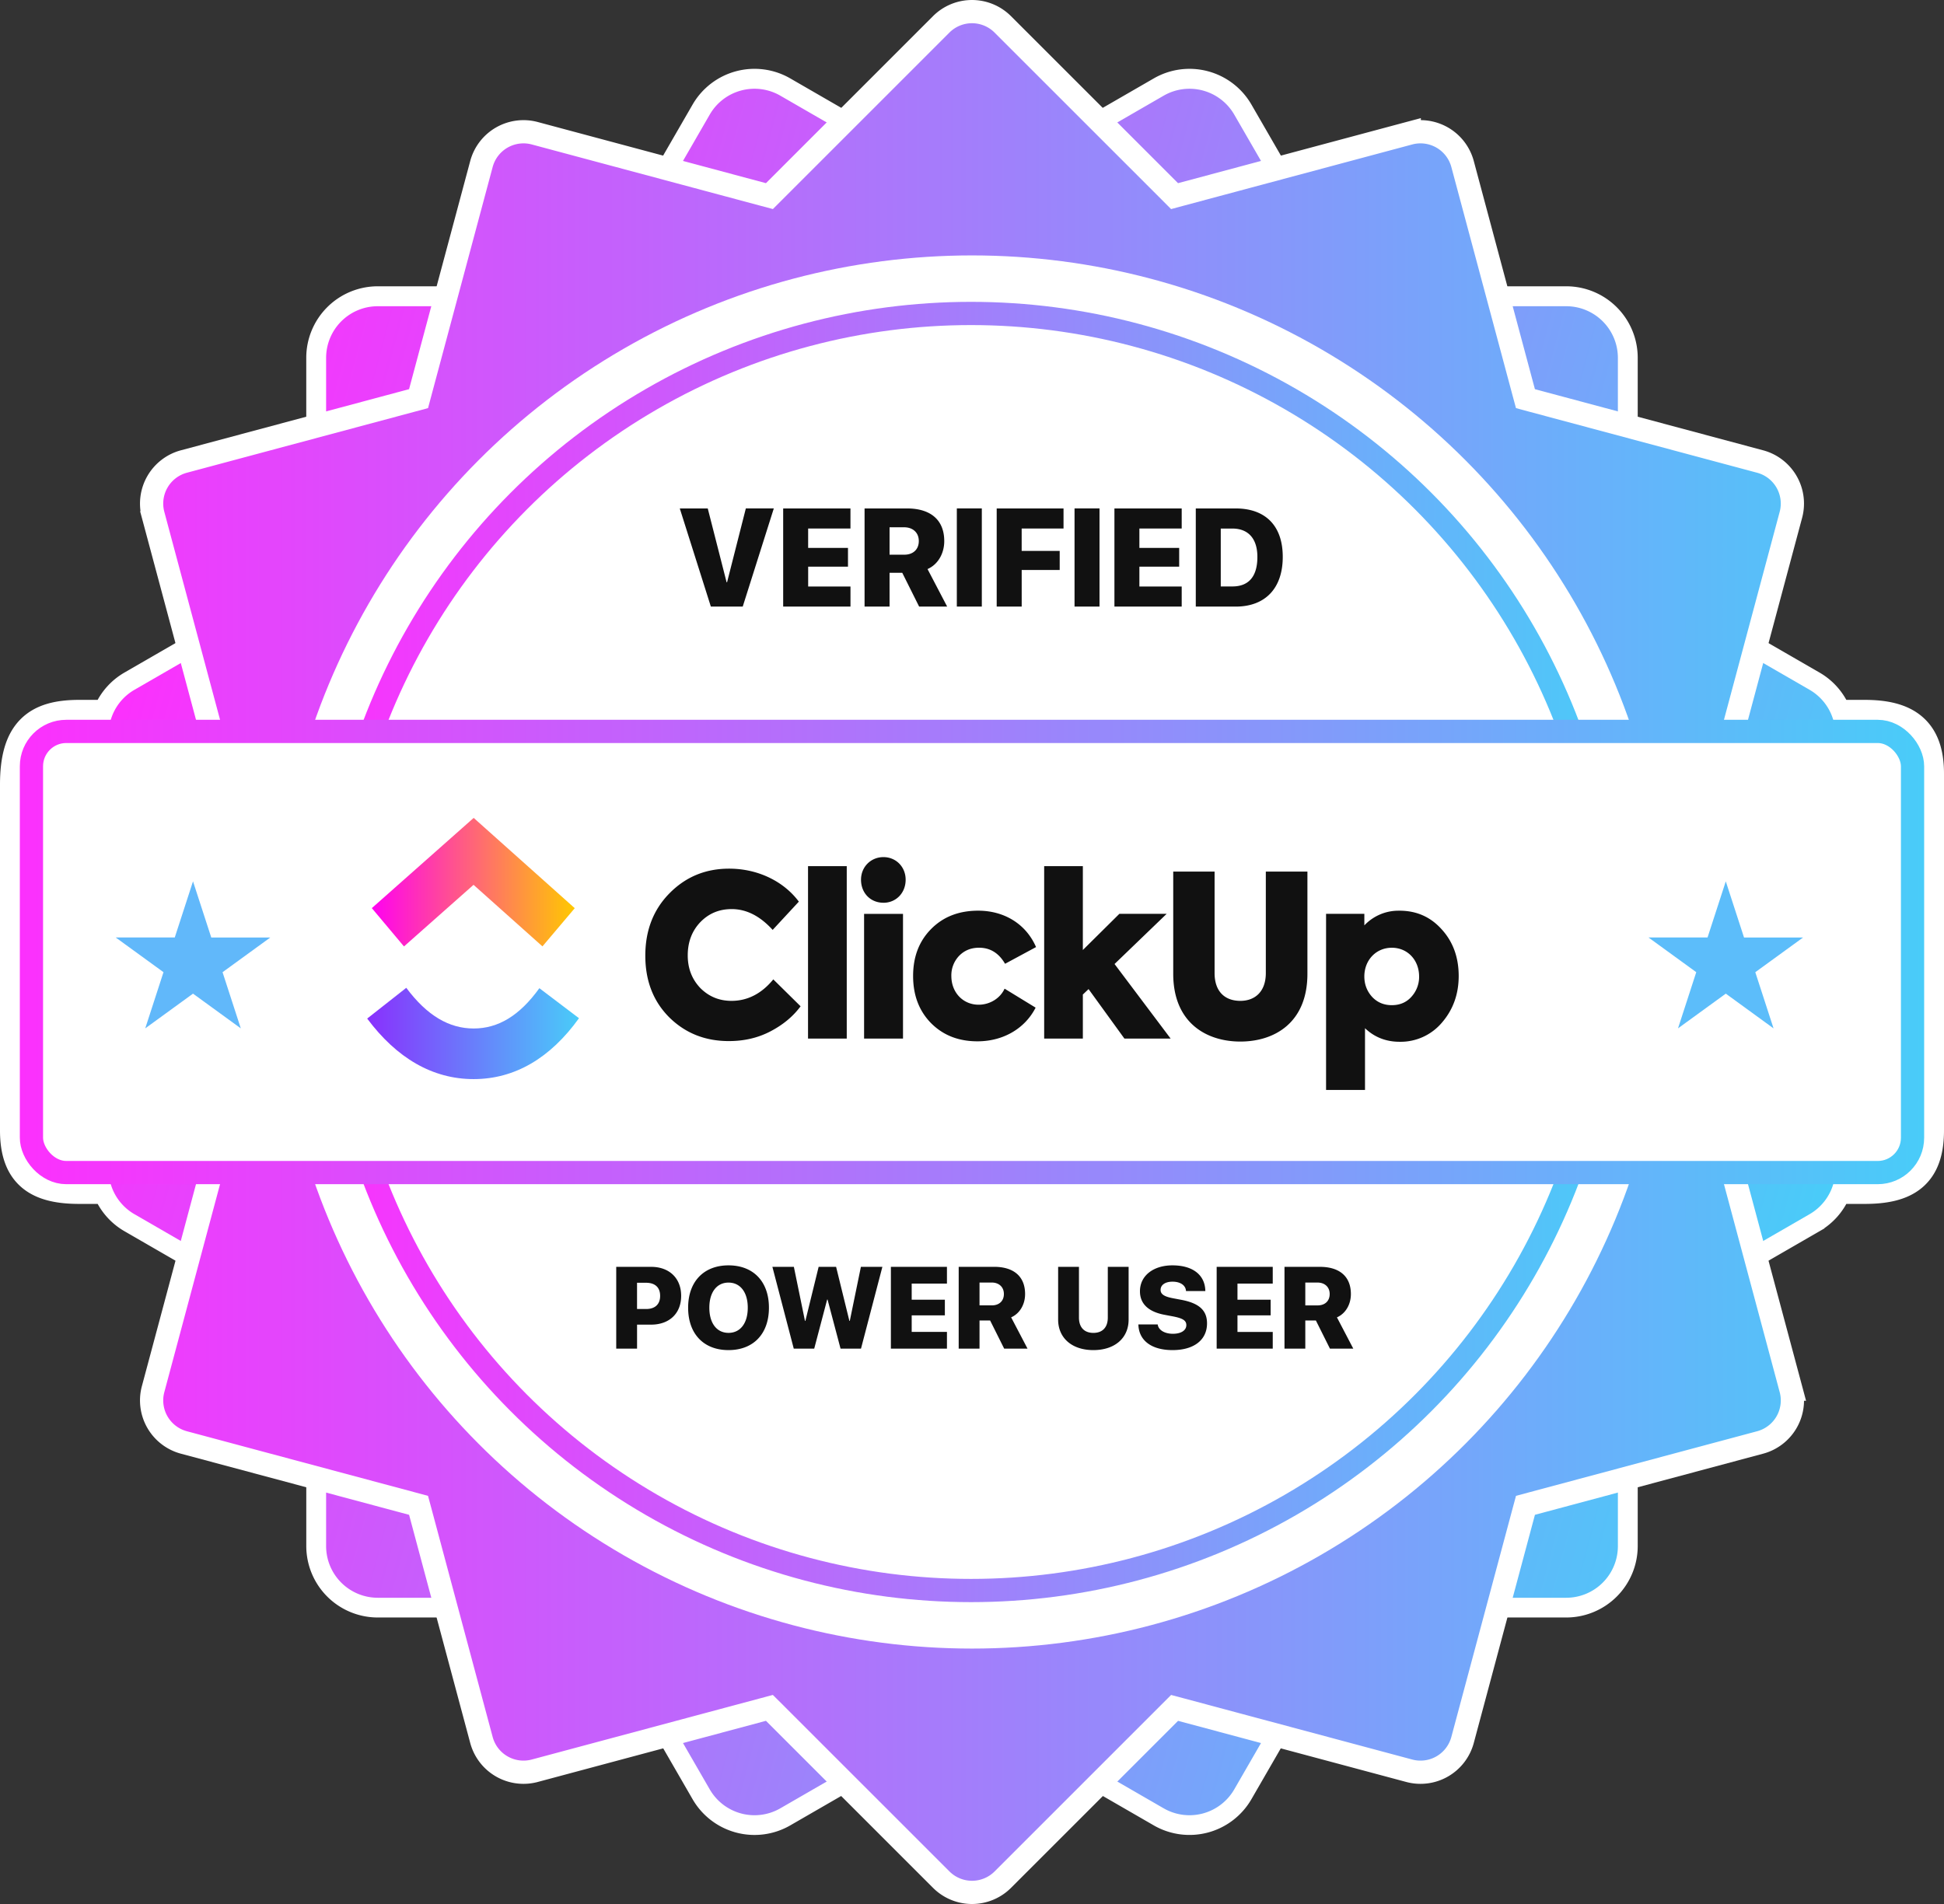
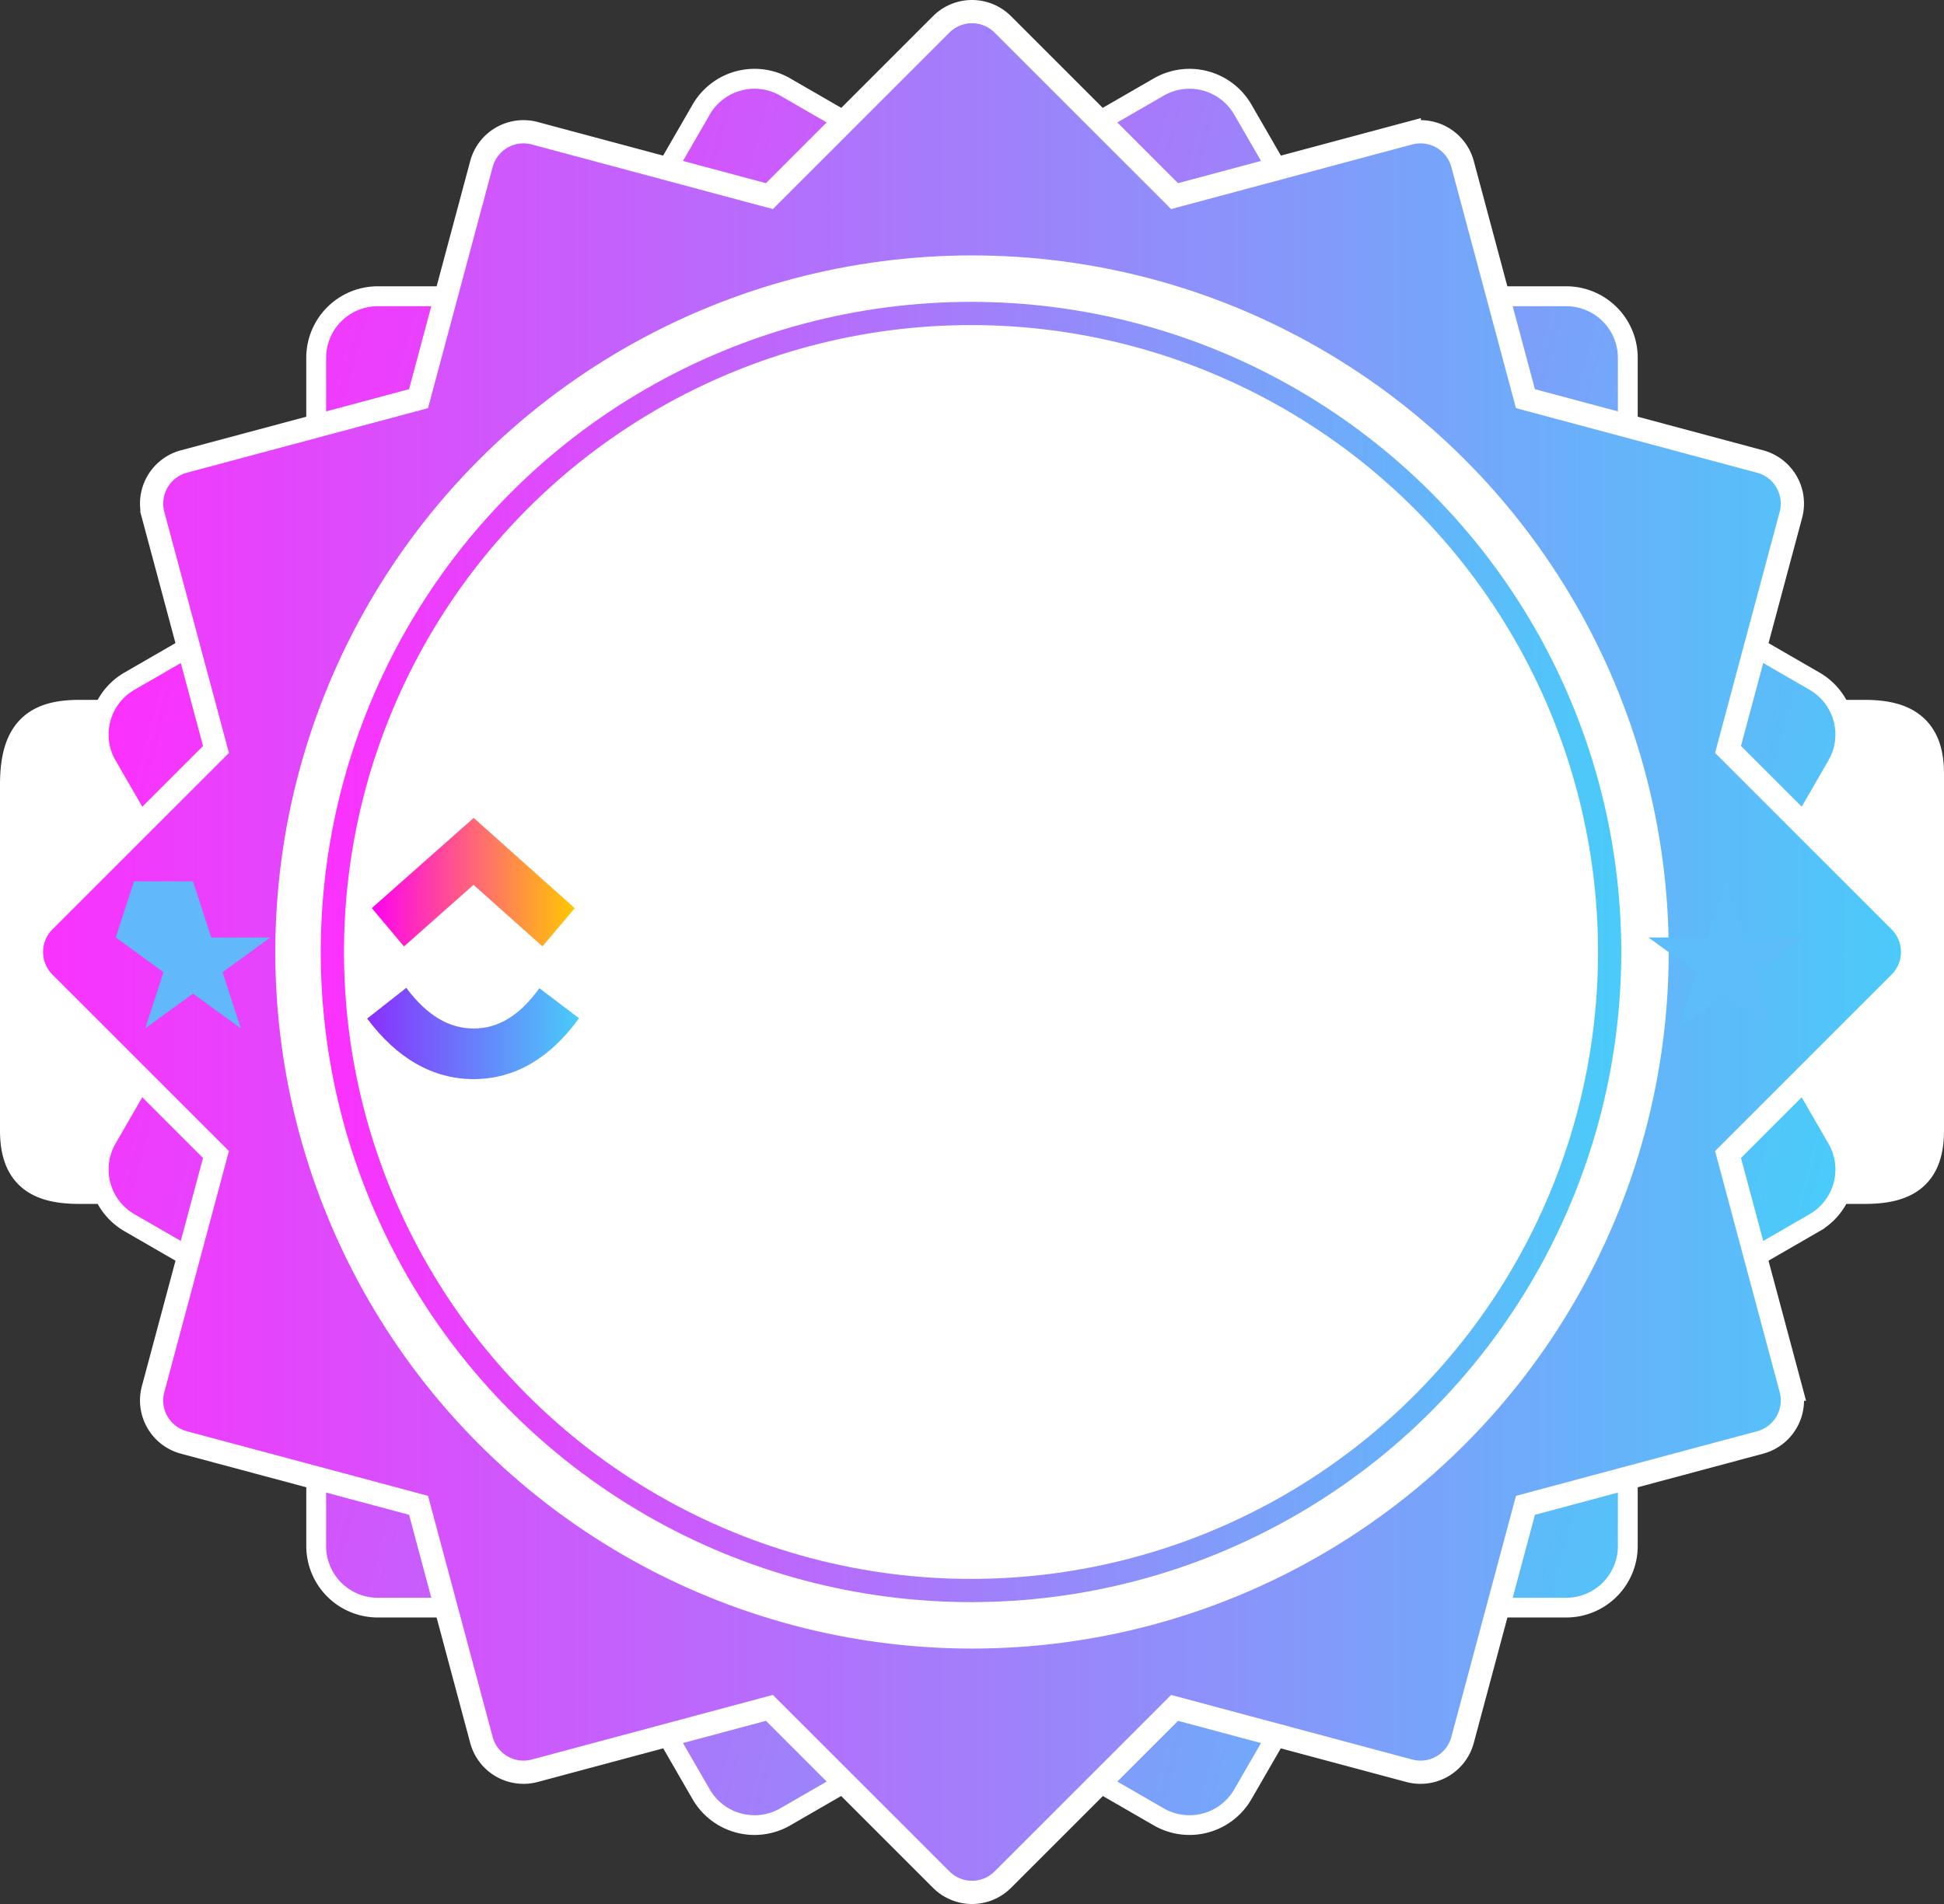
<svg xmlns="http://www.w3.org/2000/svg" fill="none" height="96" width="98">
  <rect width="100%" height="100%" fill="#333333" stroke="none" />
  <path d="M92.765 35.788a3.091 3.091 0 0 0-1.293-1.446l-9.412-5.434V18.04a3.105 3.105 0 0 0-3.105-3.105H68.088l-5.434-9.412a3.105 3.105 0 0 0-4.24-1.137L49 9.82l-9.412-5.434a3.105 3.105 0 0 0-4.241 1.137l-5.434 9.412H19.044a3.105 3.105 0 0 0-3.105 3.105v10.868l-9.412 5.434a3.091 3.091 0 0 0-1.293 1.446H4c-1.039 0-1.959.18-2.603.822C.755 37.25.5 38.237.5 39.562V57c0 1.095.269 1.946.928 2.5.64.537 1.54.702 2.572.702h1.235a3.09 3.09 0 0 0 1.293 1.446l9.412 5.434V77.95a3.105 3.105 0 0 0 3.105 3.105h10.868l5.434 9.412a3.105 3.105 0 0 0 4.241 1.137L49 86.17l9.412 5.433a3.105 3.105 0 0 0 4.241-1.136l5.434-9.412h10.868a3.105 3.105 0 0 0 3.105-3.105V67.082l9.412-5.434a3.09 3.09 0 0 0 1.293-1.446H94c1.033 0 1.933-.165 2.572-.701.66-.555.928-1.405.928-2.501V39c0-1.077-.27-1.926-.925-2.486-.636-.545-1.535-.726-2.575-.726h-1.235zm-77.197 0c6.241-17.155 24.68-26.984 42.644-22.17 11.636 3.118 20.373 11.656 24.222 22.17H15.568zm-.001 24.414h66.867c-6.242 17.155-24.68 26.984-42.645 22.17-11.636-3.118-20.373-11.656-24.222-22.17z" stroke="#fff" fill="#fff" />
  <path d="M16.44 77.955a2.605 2.605 0 0 0 2.604 2.605h11.157l5.579 9.662a2.605 2.605 0 0 0 3.558.954L49 85.597l9.662 5.579a2.605 2.605 0 0 0 3.558-.954l5.578-9.662h11.157a2.605 2.605 0 0 0 2.605-2.605V66.8l9.662-5.579a2.605 2.605 0 0 0 .954-3.558L86.597 48l5.578-9.662a2.605 2.605 0 0 0-.953-3.559l-9.662-5.578V18.044a2.605 2.605 0 0 0-2.605-2.604H67.8l-5.58-9.662a2.605 2.605 0 0 0-3.558-.954L49 10.403l-9.662-5.579a2.605 2.605 0 0 0-3.559.954l-5.578 9.662H19.044a2.605 2.605 0 0 0-2.604 2.604v11.157L6.778 34.78a2.605 2.605 0 0 0-.954 3.558L11.402 48l-5.578 9.662a2.605 2.605 0 0 0 .953 3.558l9.663 5.58v11.156z" fill="url(#a)" />
  <path d="m39.027 86.35-.24-.238-.325.087-11.504 3.083a2.195 2.195 0 0 1-2.688-1.552l-3.082-11.504-.088-.326-.326-.088L9.27 72.73a2.195 2.195 0 0 1-1.552-2.688L10.8 58.538l.088-.326-.24-.24-8.42-8.42a2.195 2.195 0 0 1 0-3.104l8.421-8.421.24-.24-.088-.325-3.083-11.504a2.195 2.195 0 0 1 1.553-2.688l11.502-3.082.327-.088.087-.326L24.27 8.27a2.195 2.195 0 0 1 2.688-1.552l11.504 3.083.326.087.239-.239 8.42-8.42a2.195 2.195 0 0 1 3.105 0l8.421 8.42.239.24.326-.088 11.504-3.083A2.195 2.195 0 0 1 73.73 8.27l3.082 11.504.088.326.326.088L88.73 23.27a2.195 2.195 0 0 1 1.552 2.688L87.2 37.461l-.087.327.239.239 8.42 8.42a2.195 2.195 0 0 1 0 3.105l-8.42 8.421-.24.239.088.326 3.083 11.504a2.195 2.195 0 0 1-1.552 2.688l-11.504 3.082-.326.088-.088.326L73.73 87.73a2.195 2.195 0 0 1-2.689 1.552L59.54 86.2l-.327-.087-.239.239-8.42 8.42a2.195 2.195 0 0 1-3.105 0l-8.421-8.42z" stroke-width="1.171" stroke="#fff" fill="url(#b)" />
  <circle fill="#fff" r="35.122" cy="48" cx="49" />
  <circle stroke-width="1.171" stroke="url(#c)" fill="#fff" r="32.195" cy="48" cx="48.95" />
-   <rect rx="1.756" stroke-width="1.171" stroke="url(#d)" fill="#fff" y="36.878" x="1.585" height="22.244" width="94.829" />
  <path d="m18.51 51.357 1.971-1.551c1.047 1.404 2.159 2.051 3.397 2.051 1.231 0 2.312-.64 3.312-2.032l1.998 1.514c-1.442 2.008-3.235 3.07-5.31 3.07-2.069 0-3.879-1.055-5.367-3.052z" fill="url(#e)" />
  <path d="m23.872 44.614-3.507 3.106-1.621-1.932 5.135-4.549 5.095 4.552-1.628 1.926-3.474-3.103z" fill="url(#f)" />
-   <path d="M36.744 52.492c-1.197 0-2.195-.398-3.005-1.196-.809-.81-1.208-1.846-1.208-3.111 0-1.276.41-2.325 1.22-3.146.82-.831 1.818-1.241 3.005-1.241 1.464 0 2.76.649 3.515 1.663l-1.32 1.425c-.633-.696-1.32-1.049-2.063-1.049-.632 0-1.154.216-1.586.661-.422.445-.632 1.004-.632 1.675 0 .65.21 1.197.632 1.642.432.433.954.649 1.575.649.809 0 1.519-.365 2.106-1.083l1.376 1.357c-.378.513-.887.934-1.52 1.264-.632.331-1.33.49-2.096.49h.001zm5.942-8.82v8.695h-1.952v-8.695h1.952zm1.85 1.845c-.654 0-1.131-.49-1.131-1.161 0-.65.499-1.14 1.13-1.14.632 0 1.12.49 1.12 1.14 0 .672-.488 1.162-1.12 1.162zm.986.56v6.29H43.56v-6.29h1.962zm3.757 6.427c-.965 0-1.74-.308-2.35-.923-.599-.615-.898-1.402-.898-2.37 0-.97.3-1.755.909-2.371.61-.616 1.397-.923 2.373-.923 1.275 0 2.395.638 2.916 1.835l-1.563.843c-.31-.535-.744-.81-1.309-.81-.41 0-.743.138-1.01.412a1.425 1.425 0 0 0-.388 1.013c0 .832.588 1.448 1.376 1.448.565 0 1.086-.32 1.308-.809l1.564.957c-.533 1.049-1.63 1.698-2.928 1.698zm9.735-.137h-2.33l-1.808-2.496-.288.274v2.222h-1.95v-8.695h1.95V47.9l1.841-1.824h2.384l-2.627 2.53 2.828 3.761zm.13-3.27v-5.152h2.085v5.117c0 .946.532 1.402 1.297 1.402.754 0 1.286-.479 1.286-1.402v-5.117h2.097v5.151c0 2.485-1.675 3.42-3.383 3.42-1.696 0-3.382-.935-3.382-3.42zm11.397-3.18c.876 0 1.586.319 2.151.957.566.627.843 1.413.843 2.336 0 .924-.288 1.71-.853 2.36a2.727 2.727 0 0 1-2.13.957c-.676 0-1.264-.228-1.74-.684v3.112h-1.963v-8.879h1.93v.582a2.365 2.365 0 0 1 1.762-.74zm.998 3.316c0-.82-.576-1.447-1.375-1.447-.798 0-1.386.627-1.386 1.447 0 .4.133.741.388 1.026.266.285.599.422.998.422.4 0 .732-.137.987-.422a1.49 1.49 0 0 0 .389-1.026h-.001zM31.065 67.999h1.05v-1.21h.708c.92 0 1.515-.565 1.515-1.448v-.006c0-.883-.594-1.46-1.515-1.46h-1.758v4.124zm1.507-3.321c.443 0 .706.228.706.657v.006c0 .428-.263.66-.706.66h-.458v-1.323h.458zm4.153 3.395c1.257 0 2.038-.82 2.038-2.135v-.006c0-1.311-.783-2.132-2.038-2.132-1.247 0-2.035.82-2.035 2.132v.006c0 1.315.783 2.135 2.035 2.135zm0-.869c-.59 0-.966-.483-.966-1.266v-.006c0-.783.38-1.263.966-1.263.591 0 .971.483.971 1.263v.006c0 .775-.371 1.266-.971 1.266zm3.29.795h1.031l.652-2.475h.02l.655 2.475h1.031l1.078-4.124h-1.083l-.56 2.726h-.02l-.67-2.727h-.88l-.669 2.727h-.02l-.56-2.727h-1.083L40.015 68zm4.896 0h2.826v-.843H45.96v-.835h1.672v-.789H45.96v-.814h1.777v-.844h-2.826V68zm3.418 0h1.05v-1.42h.534l.709 1.42h1.177l-.826-1.578c.429-.186.703-.643.703-1.172v-.005c0-.875-.563-1.37-1.56-1.37h-1.787V68zm1.05-2.18v-1.153h.614c.368 0 .614.229.614.575v.005c0 .35-.237.572-.609.572h-.62zm5.739 2.254c1.083 0 1.777-.611 1.777-1.537v-2.662h-1.049v2.561c0 .48-.257.77-.726.77-.471 0-.728-.29-.728-.77v-2.56h-1.05v2.66c0 .93.7 1.538 1.776 1.538zm3.992 0c1.092 0 1.738-.523 1.738-1.346v-.003c0-.66-.406-1.014-1.28-1.183l-.423-.08c-.443-.083-.638-.2-.638-.423v-.003c0-.237.218-.412.603-.412.378 0 .644.169.675.44l.003.032h.975l-.003-.06c-.038-.749-.623-1.235-1.658-1.235-.946 0-1.635.512-1.635 1.306v.003c0 .632.431 1.035 1.249 1.186l.423.08c.483.095.666.203.666.438v.003c0 .257-.257.434-.675.434-.403 0-.711-.174-.763-.44l-.005-.032h-.975l.003.052c.045.789.694 1.243 1.72 1.243zM61.334 68h2.827v-.843h-1.778v-.835h1.672v-.789h-1.672v-.814h1.778v-.844h-2.827V68zm3.419 0h1.049v-1.42h.534l.709 1.42h1.177l-.825-1.578c.428-.186.703-.643.703-1.172v-.005c0-.875-.563-1.37-1.561-1.37h-1.786V68zm1.049-2.18v-1.153h.614c.369 0 .615.229.615.575v.005c0 .35-.238.572-.61.572h-.62zM35.836 30.585h1.606l1.567-4.95h-1.41l-.946 3.722h-.024l-.95-3.721h-1.41l1.567 4.95zm3.646 0h3.392v-1.012h-2.133v-1.001h2.007v-.947H40.74v-.977h2.133v-1.012h-3.392v4.95zm4.102 0h1.26V28.88h.64l.851 1.705h1.413l-.99-1.893c.514-.223.843-.772.843-1.407v-.006c0-1.05-.676-1.643-1.873-1.643h-2.144v4.95zm1.26-2.617v-1.382h.737c.442 0 .737.274.737.69v.006c0 .419-.285.686-.73.686h-.745zm3.391 2.617h1.26v-4.95h-1.26v4.95zm2.01 0h1.26V28.74h1.916v-.964h-1.917v-1.128h2.11v-1.012h-3.369v4.95zm3.924 0h1.259v-4.95h-1.259v4.95zm2.01 0h3.392v-1.012h-2.133v-1.001h2.006v-.947h-2.006v-.977h2.133v-1.012H56.18v4.95zm4.102 0h2.01c1.492 0 2.374-.923 2.374-2.504v-.007c0-1.574-.882-2.438-2.374-2.438h-2.01v4.95zm1.259-1.015v-2.92h.586c.793 0 1.26.5 1.26 1.427v.007c0 .988-.44 1.485-1.26 1.485h-.586z" fill="#111" />
  <path d="m86.999 44.438.92 2.831h2.977l-2.409 1.75.92 2.832L87 50.1l-2.409 1.75.92-2.832-2.408-1.75h2.977l.92-2.831z" fill="#5CBDFA" />
-   <path d="m9.73 44.438.92 2.831h2.977l-2.408 1.75.92 2.832L9.73 50.1l-2.408 1.75.92-2.832-2.409-1.75H8.81l.92-2.831z" fill="#61B8FA" />
+   <path d="m9.73 44.438.92 2.831h2.977l-2.408 1.75.92 2.832L9.73 50.1l-2.408 1.75.92-2.832-2.409-1.75l.92-2.831z" fill="#61B8FA" />
  <defs>
    <linearGradient gradientUnits="userSpaceOnUse" y2="75.284" y1="52.007" x2="88.244" x1="1.372" id="a">
      <stop stop-color="#FC30FD" />
      <stop stop-color="#49CCF9" offset="1" />
    </linearGradient>
    <linearGradient gradientUnits="userSpaceOnUse" y2="65.29" y1="65.29" x2="97" x1="1" id="b">
      <stop stop-color="#FC30FD" />
      <stop stop-color="#49CCF9" offset="1" />
    </linearGradient>
    <linearGradient gradientUnits="userSpaceOnUse" y2="59.808" y1="59.808" x2="81.731" x1="16.169" id="c">
      <stop stop-color="#FC30FD" />
      <stop stop-color="#49CCF9" offset="1" />
    </linearGradient>
    <linearGradient gradientUnits="userSpaceOnUse" y2="52.217" y1="52.217" x2="97" x1="1" id="d">
      <stop stop-color="#FC30FD" />
      <stop stop-color="#49CCF9" offset="1" />
    </linearGradient>
    <linearGradient gradientUnits="userSpaceOnUse" y2="52.936" y1="52.936" x2="29.188" x1="18.511" id="e">
      <stop stop-color="#8930FD" />
      <stop stop-color="#49CCF9" offset="1" />
    </linearGradient>
    <linearGradient gradientUnits="userSpaceOnUse" y2="45.647" y1="45.647" x2="28.974" x1="18.744" id="f">
      <stop stop-color="#FF02F0" />
      <stop stop-color="#FFC800" offset="1" />
    </linearGradient>
  </defs>
</svg>